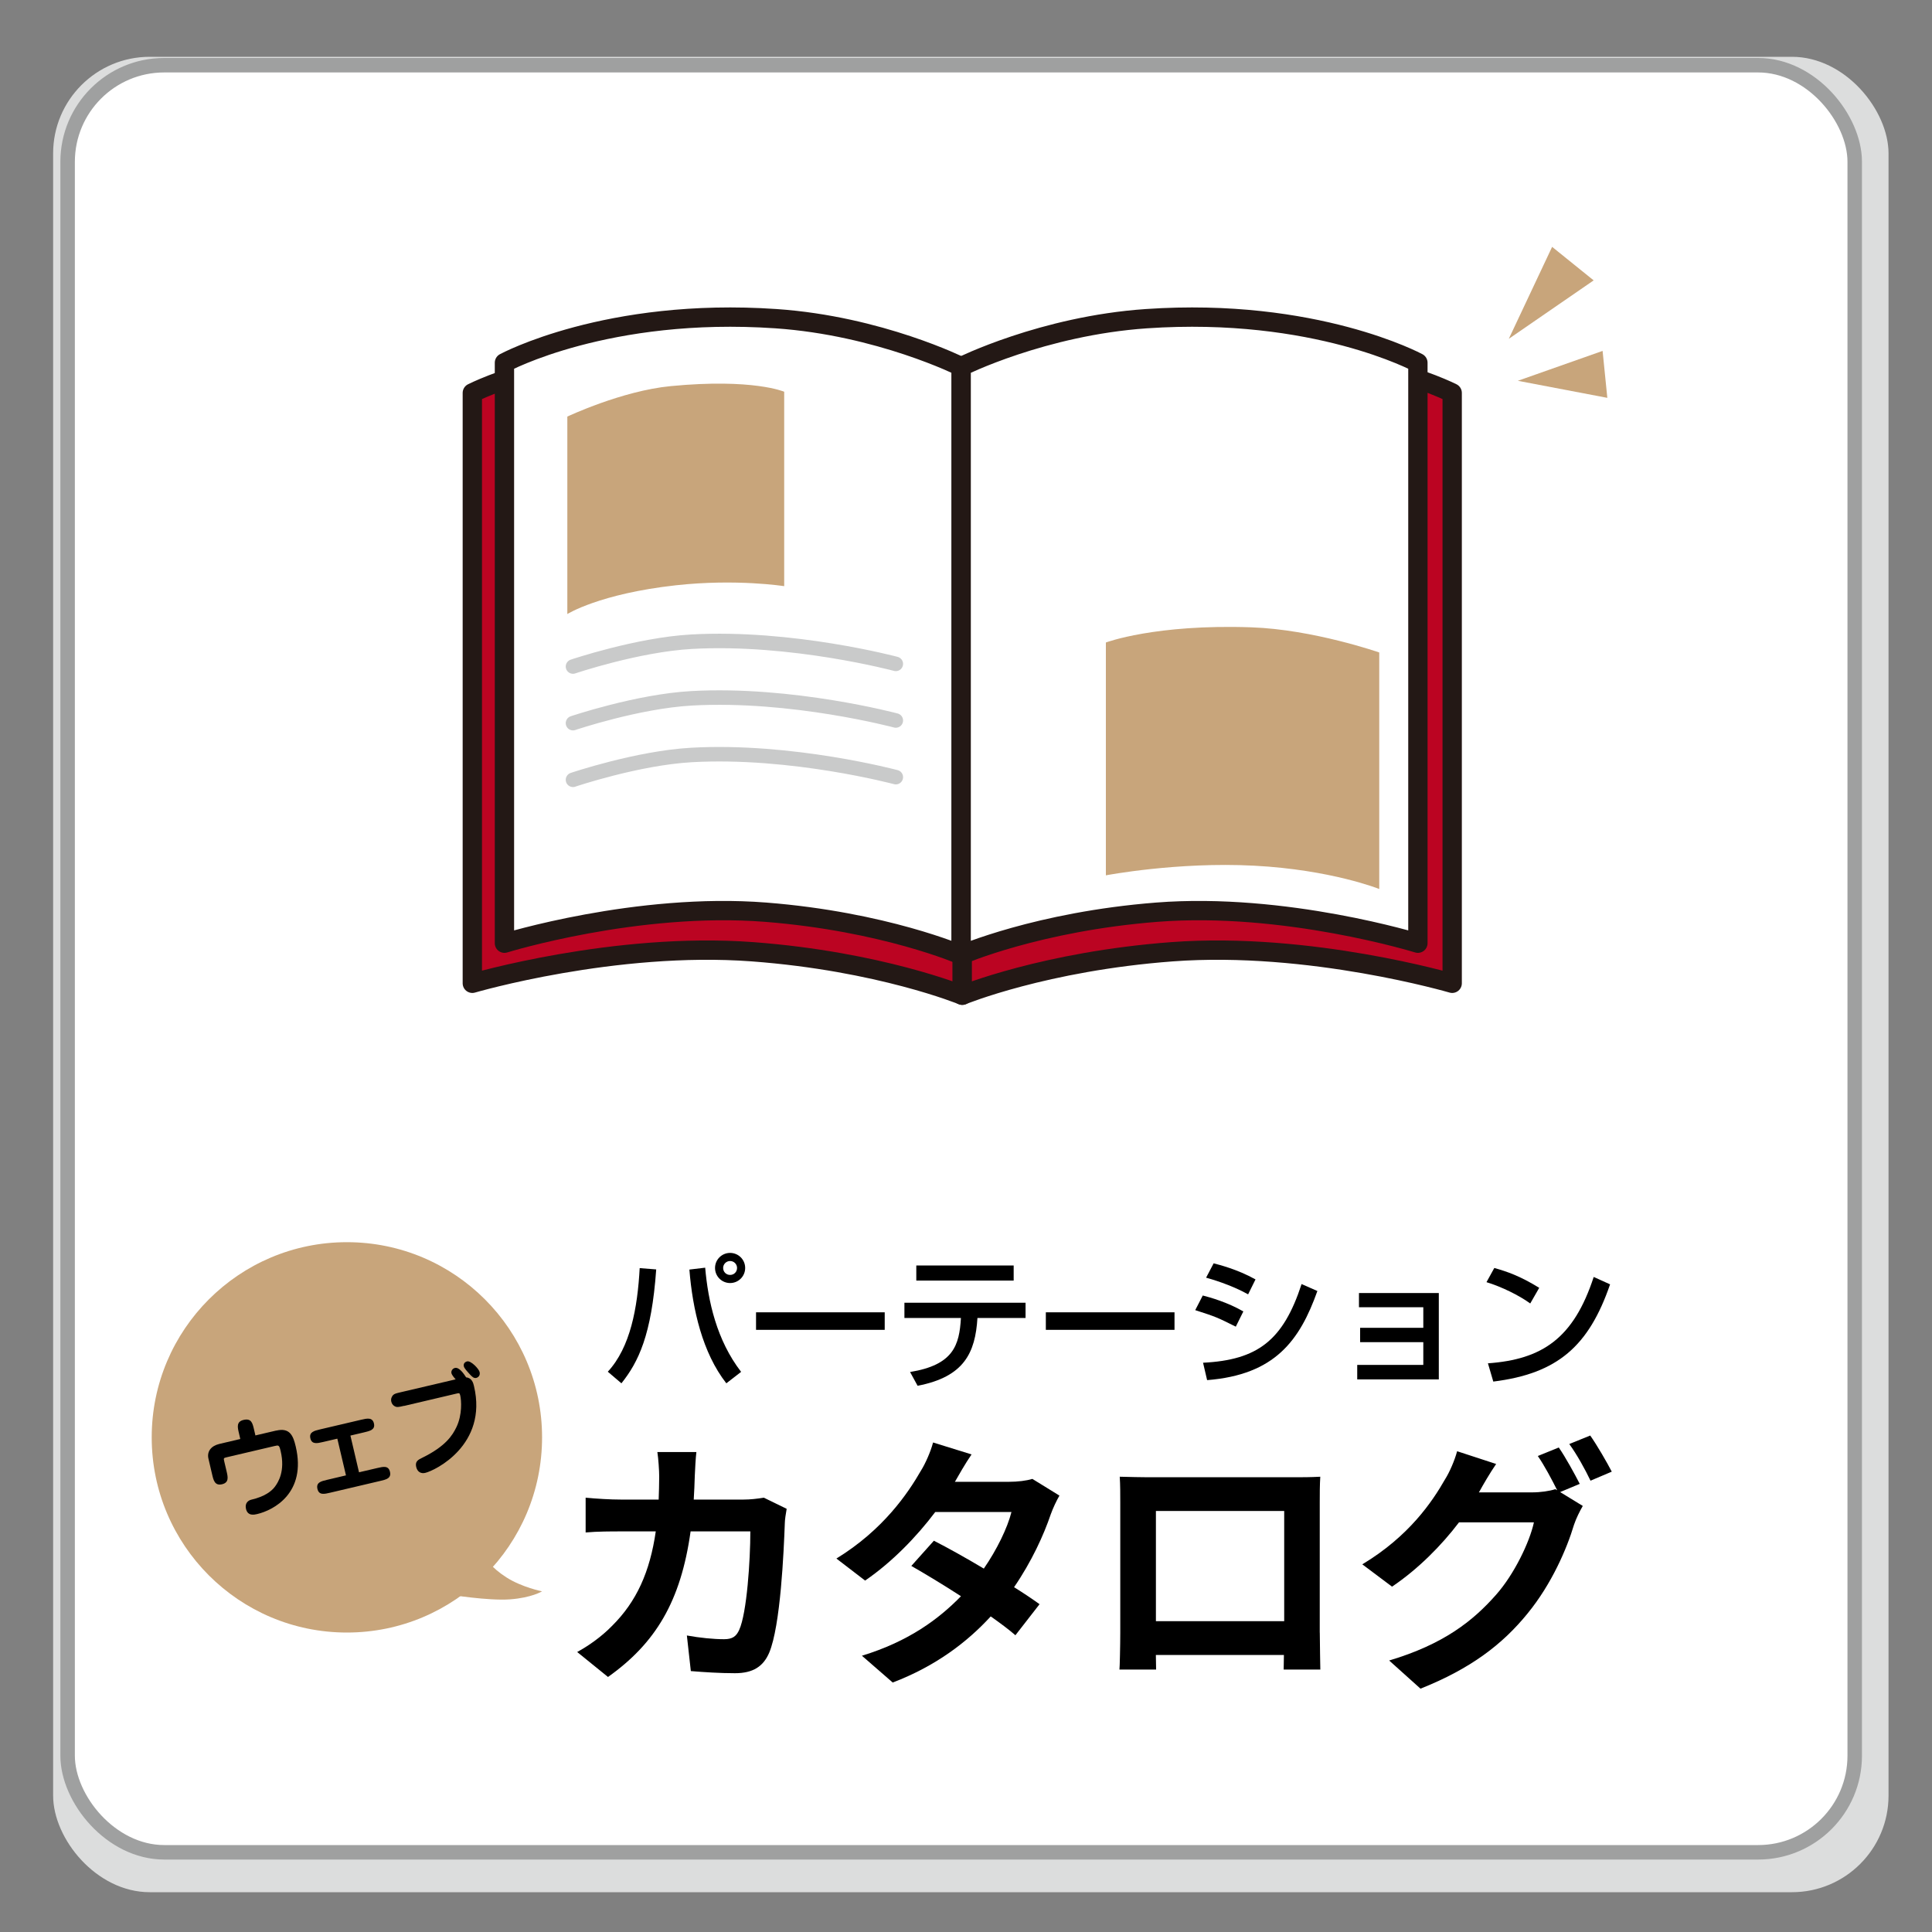
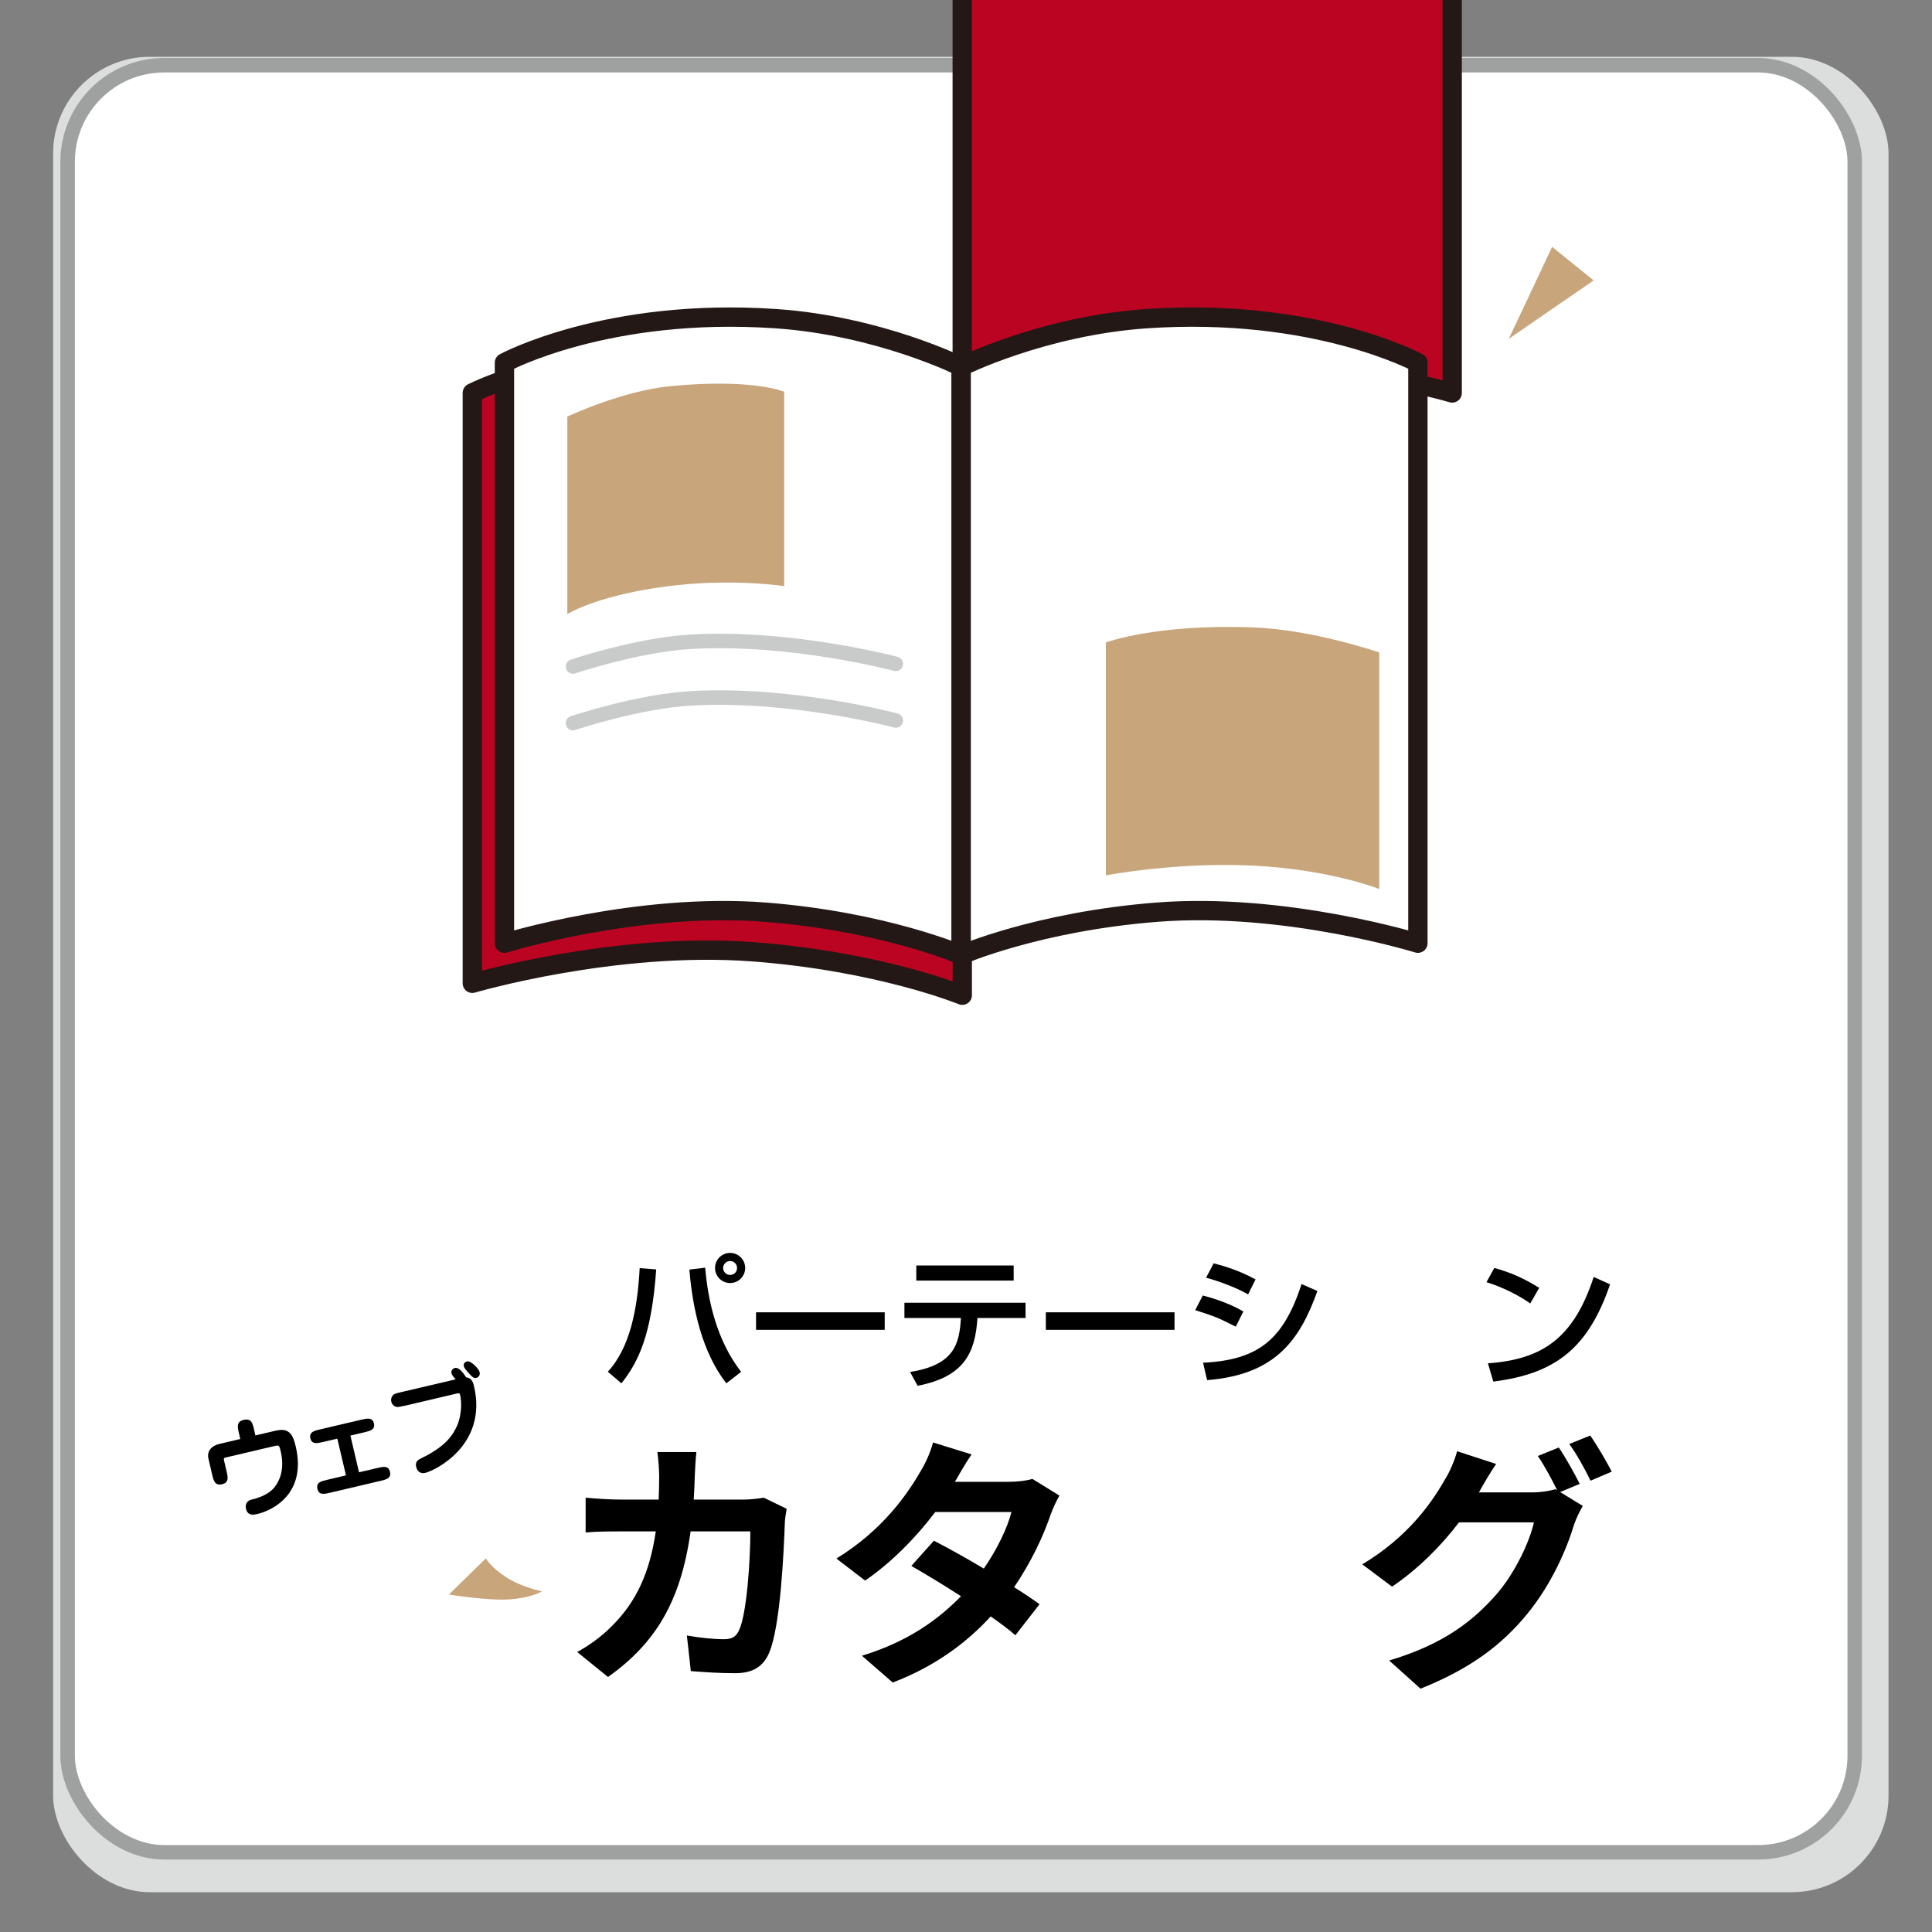
<svg xmlns="http://www.w3.org/2000/svg" viewBox="0 0 400 400">
  <rect x="0" y="0" width="400" height="400" fill="#808080" stroke="none" />
  <path d="m0 0h400v400h-400z" fill="none" />
  <rect fill="#dcdddd" height="380" rx="20" width="380" x="11" y="11.76" />
  <rect fill="#fff" height="370" rx="20" stroke="#9fa0a0" stroke-miterlimit="10" stroke-width="3" width="370" x="14" y="13.5" />
  <g stroke="#231815" stroke-linecap="round" stroke-linejoin="round" stroke-width="4">
    <path d="m97.79 81.36v122.22s29.49-8.66 57.99-6.53c26.36 1.97 43.45 9 43.45 9v-123.87s-18.15-8.6-41.13-10.1c-37.48-2.44-60.31 9.27-60.31 9.27z" fill="#bb0422" />
-     <path d="m300.66 81.36v122.22s-29.49-8.66-57.99-6.53c-26.36 1.97-43.45 9-43.45 9v-123.87s18.15-8.6 41.13-10.1c37.48-2.44 60.31 9.27 60.31 9.27z" fill="#bb0422" />
+     <path d="m300.66 81.36s-29.49-8.66-57.99-6.53c-26.36 1.97-43.45 9-43.45 9v-123.87s18.15-8.6 41.13-10.1c37.48-2.44 60.31 9.27 60.31 9.27z" fill="#bb0422" />
    <path d="m104.44 75.1v120.18s27.49-8.51 54.06-6.42c24.58 1.93 40.5 8.85 40.5 8.85v-121.8s-16.92-8.46-38.34-9.93c-34.94-2.4-56.22 9.12-56.22 9.12z" fill="#fff" />
  </g>
  <path d="m162.36 81.11v40.25s-9.89-1.57-22.45-.18c-15.8 1.75-22.45 5.95-22.45 5.95v-40.88s11.28-5.34 21.42-6.31c16.99-1.64 23.47 1.16 23.47 1.16z" fill="#C8A57B" />
  <path d="m293.56 75.1v120.18s-27.49-8.51-54.06-6.42c-24.58 1.93-40.5 8.85-40.5 8.85v-121.8s16.92-8.46 38.34-9.93c34.94-2.4 56.22 9.12 56.22 9.12z" fill="#fff" stroke="#231815" stroke-linecap="round" stroke-linejoin="round" stroke-width="4" />
  <path d="m228.96 133.02v48.21s14.77-2.83 30.67-2c16.03.84 25.93 4.83 25.93 4.83v-48.97s-13.66-4.77-26.48-5.21c-19.93-.7-30.11 3.14-30.11 3.14z" fill="#C8A57B" />
  <g fill="none" stroke="#c9caca" stroke-linecap="round" stroke-miterlimit="10" stroke-width="3">
    <path d="m118.63 138s13.33-4.51 24.52-5.14c20.79-1.17 42.32 4.59 42.32 4.59" />
    <path d="m118.63 149.72s13.33-4.51 24.52-5.14c20.79-1.17 42.32 4.59 42.32 4.59" />
-     <path d="m118.63 161.45s13.33-4.51 24.52-5.14c20.79-1.17 42.32 4.59 42.32 4.59" />
  </g>
  <path d="m125.84 284c4.68-5.07 6.15-13.2 6.6-21.45l3.42.27c-.96 13.62-3.69 19.17-7.2 23.58zm20.16-21.54c.6 6.93 2.37 15 7.44 21.57l-3.06 2.37c-4.95-6.33-6.99-15.3-7.65-23.55zm8.28.06c0 1.74-1.41 3.12-3.12 3.12s-3.12-1.38-3.12-3.12 1.41-3.12 3.12-3.12 3.12 1.38 3.12 3.12zm-4.56 0c0 .81.63 1.44 1.44 1.44s1.44-.63 1.44-1.44-.66-1.44-1.44-1.44-1.44.63-1.44 1.44z" />
  <path d="m183.17 271.7v3.63h-26.64v-3.63z" />
  <path d="m212.33 269.72v3.15h-9.96c-.45 7.2-2.73 12.18-12.39 14.04l-1.56-2.85c9-1.47 10.2-5.55 10.53-11.19h-11.7v-3.15zm-2.46-7.71v3.12h-20.16v-3.12z" />
  <path d="m243.17 271.7v3.63h-26.64v-3.63z" />
  <path d="m255.86 274.67c-3.93-1.95-4.02-2.01-8.4-3.42l1.56-3.03c1.44.36 5.16 1.41 8.4 3.3zm-6.78 7.47c11.31-.57 16.59-4.62 20.4-16.29l3.27 1.44c-3.66 10.26-8.79 17.34-22.83 18.45zm9.33-14.16c-3.66-2.04-7.74-3.18-8.7-3.45l1.56-2.97c1.02.27 4.86 1.2 8.67 3.33z" />
-   <path d="m297.89 267.71v17.88h-16.89v-3h13.68v-4.71h-13.08v-2.97h13.08v-4.26h-13.32v-2.94z" />
  <path d="m316.82 269.87c-2.25-1.65-5.97-3.48-9.06-4.41l1.62-2.94c2.64.75 5.25 1.62 9.3 4.11zm-8.76 12.39c11.22-.81 17.73-5.13 21.9-17.88l3.39 1.53c-4.41 12.81-10.89 18.48-24.18 20.13z" />
  <path d="m162.87 312.39c-.17.93-.38 2.31-.38 2.91-.22 5.94-.88 21.28-3.24 26.89-1.21 2.8-3.3 4.23-7.09 4.23-3.13 0-6.43-.22-9.13-.44l-.82-7.37c2.69.49 5.55.77 7.7.77 1.76 0 2.53-.6 3.13-1.92 1.59-3.46 2.31-14.46 2.31-20.4h-12.37c-2.03 14.52-7.26 23.15-17.1 30.14l-6.38-5.17c2.31-1.26 5-3.13 7.2-5.39 5.11-5.06 7.86-11.22 9.07-19.58h-7.26c-1.87 0-4.89 0-7.26.22v-7.2c2.31.22 5.17.39 7.26.39h7.86c.05-1.54.11-3.13.11-4.78 0-1.21-.17-3.74-.38-5.06h8.08c-.16 1.26-.27 3.57-.33 4.89-.06 1.71-.11 3.35-.22 4.95h10.34c1.37 0 2.8-.17 4.18-.39l4.73 2.31z" />
  <path d="m219.35 309.64c-.6 1.04-1.32 2.53-1.81 3.9-1.43 4.23-3.96 9.79-7.59 15.07 2.03 1.26 3.9 2.53 5.28 3.52l-5 6.43c-1.32-1.15-3.08-2.47-5.11-3.9-4.89 5.33-11.38 10.28-20.29 13.69l-6.38-5.55c9.73-2.97 15.95-7.64 20.51-12.32-3.74-2.42-7.48-4.67-10.28-6.27l4.67-5.22c2.91 1.48 6.65 3.57 10.34 5.77 2.69-3.9 4.89-8.41 5.72-11.71h-15.78c-3.85 5.11-8.96 10.39-14.52 14.19l-5.94-4.56c9.68-5.94 14.79-13.47 17.54-18.26.83-1.32 1.98-3.85 2.47-5.77l7.97 2.47c-1.32 1.92-2.75 4.45-3.41 5.61l-.05.06h11.27c1.7 0 3.57-.22 4.78-.6l5.61 3.46z" />
-   <path d="m273.25 338.02c0 2.14.11 7.42.11 7.64h-7.59l.05-3.02h-26.51l.05 3.02h-7.59c.06-.28.17-5.06.17-7.7v-26.89c0-1.54 0-3.79-.11-5.33 2.25.05 4.34.11 5.83.11h30.25c1.38 0 3.46 0 5.44-.11-.11 1.65-.11 3.68-.11 5.33v26.95zm-33.93-25.19v22.82h26.56v-22.82z" />
  <path d="m323.03 308.93 4.67 2.86c-.61 1.04-1.38 2.58-1.82 3.9-1.48 4.95-4.62 12.26-9.62 18.37-5.22 6.43-11.82 11.44-22.16 15.56l-6.49-5.83c11.22-3.35 17.32-8.14 22.16-13.64 3.74-4.23 6.93-10.89 7.81-14.96h-15.51c-3.63 4.78-8.41 9.62-13.86 13.31l-6.16-4.62c9.68-5.83 14.46-12.92 17.16-17.65.88-1.38 1.98-3.9 2.47-5.77l8.08 2.64c-1.32 1.92-2.75 4.4-3.41 5.61l-.17.27h11.05c1.71 0 3.57-.27 4.78-.66l.39.22c-1.1-2.2-2.64-5.11-4.01-7.09l4.34-1.76c1.38 1.98 3.3 5.5 4.34 7.53l-4.07 1.7zm6.21-11.72c1.43 2.03 3.46 5.55 4.46 7.48l-4.4 1.87c-1.1-2.31-2.86-5.5-4.4-7.59z" />
  <path d="m321.35 51.11 8.6 6.94-17.57 12.1z" fill="#C8A57B" />
-   <path d="m331.8 72.65.98 9.72-18.53-3.53z" fill="#C8A57B" />
-   <path d="m112.23 297.59c0 22.32-18.09 40.41-40.41 40.41s-40.41-18.09-40.41-40.41 18.09-40.41 40.41-40.41 40.41 18.09 40.41 40.41z" fill="#C8A57B" />
  <path d="m57.2 296.19c2.83-.66 3.51 1.09 4.03 3.3 2.25 9.57-4.53 13.17-7.99 13.98-.59.14-1.95.46-2.31-1.07-.29-1.25.53-1.77 1.08-1.9 2.83-.66 4.23-1.78 4.91-2.7.67-.9 2.16-3.21 1.19-7.35-.3-1.29-.41-1.27-1.29-1.06l-9.88 2.32c-.68.16-.67.18-.49.95l.46 1.95c.27 1.16.55 2.34-.94 2.69s-1.77-.83-2.04-1.99l-.77-3.29c-.36-1.53.57-2.67 2.26-3.07l4.33-1.02-.29-1.25c-.28-1.18-.55-2.34.96-2.7 1.62-.38 1.86.65 2.17 1.96l.29 1.25 4.31-1.01z" />
  <path d="m74.34 304.82 3.77-.88c1.25-.29 2.32-.55 2.63.79s-.78 1.59-2.01 1.88l-10.38 2.44c-1.23.29-2.32.54-2.63-.79-.31-1.34.78-1.59 2.01-1.88l3.9-.92-1.79-7.6-2.96.69c-1.2.28-2.32.54-2.62-.75-.31-1.31.81-1.58 2.01-1.86l8.52-2c1.2-.28 2.32-.54 2.63.77.3 1.29-.81 1.55-2.02 1.84l-2.85.67 1.78 7.6z" />
  <path d="m83.66 291.06c-1.2.28-1.51.35-2.02.04-.32-.2-.54-.52-.63-.92-.13-.57.1-1.04.36-1.33.28-.3.69-.39 1.63-.61l11.34-2.66c-.28-.3-.79-.92-.87-1.25-.12-.5.23-1 .71-1.11.92-.22 1.9 1.29 2.33 1.95 1.21.11 1.48 1.18 1.63 1.83 2.86 12.17-8.07 17.47-10.09 17.94-.83.2-1.62-.13-1.88-1.22-.27-1.16.41-1.5 1.26-1.91 4.87-2.39 6.25-4.66 7.05-6.3 1.28-2.63 1.03-5.65.81-6.59-.13-.55-.22-.53-.87-.37l-10.75 2.53zm15.64-6.98c.17.72-.32 1.11-.69 1.2-.5.12-.86-.24-1.27-.67-.69-.76-1.21-1.31-1.31-1.73-.12-.53.2-.9.69-1.02.77-.18 2.41 1.51 2.58 2.21z" />
  <path d="m100.59 322.65s1.06 1.89 4.27 3.94 7.37 2.88 7.37 2.88-2.16 1.33-6.65 1.66-12.64-1-12.64-1z" fill="#C8A57B" />
</svg>